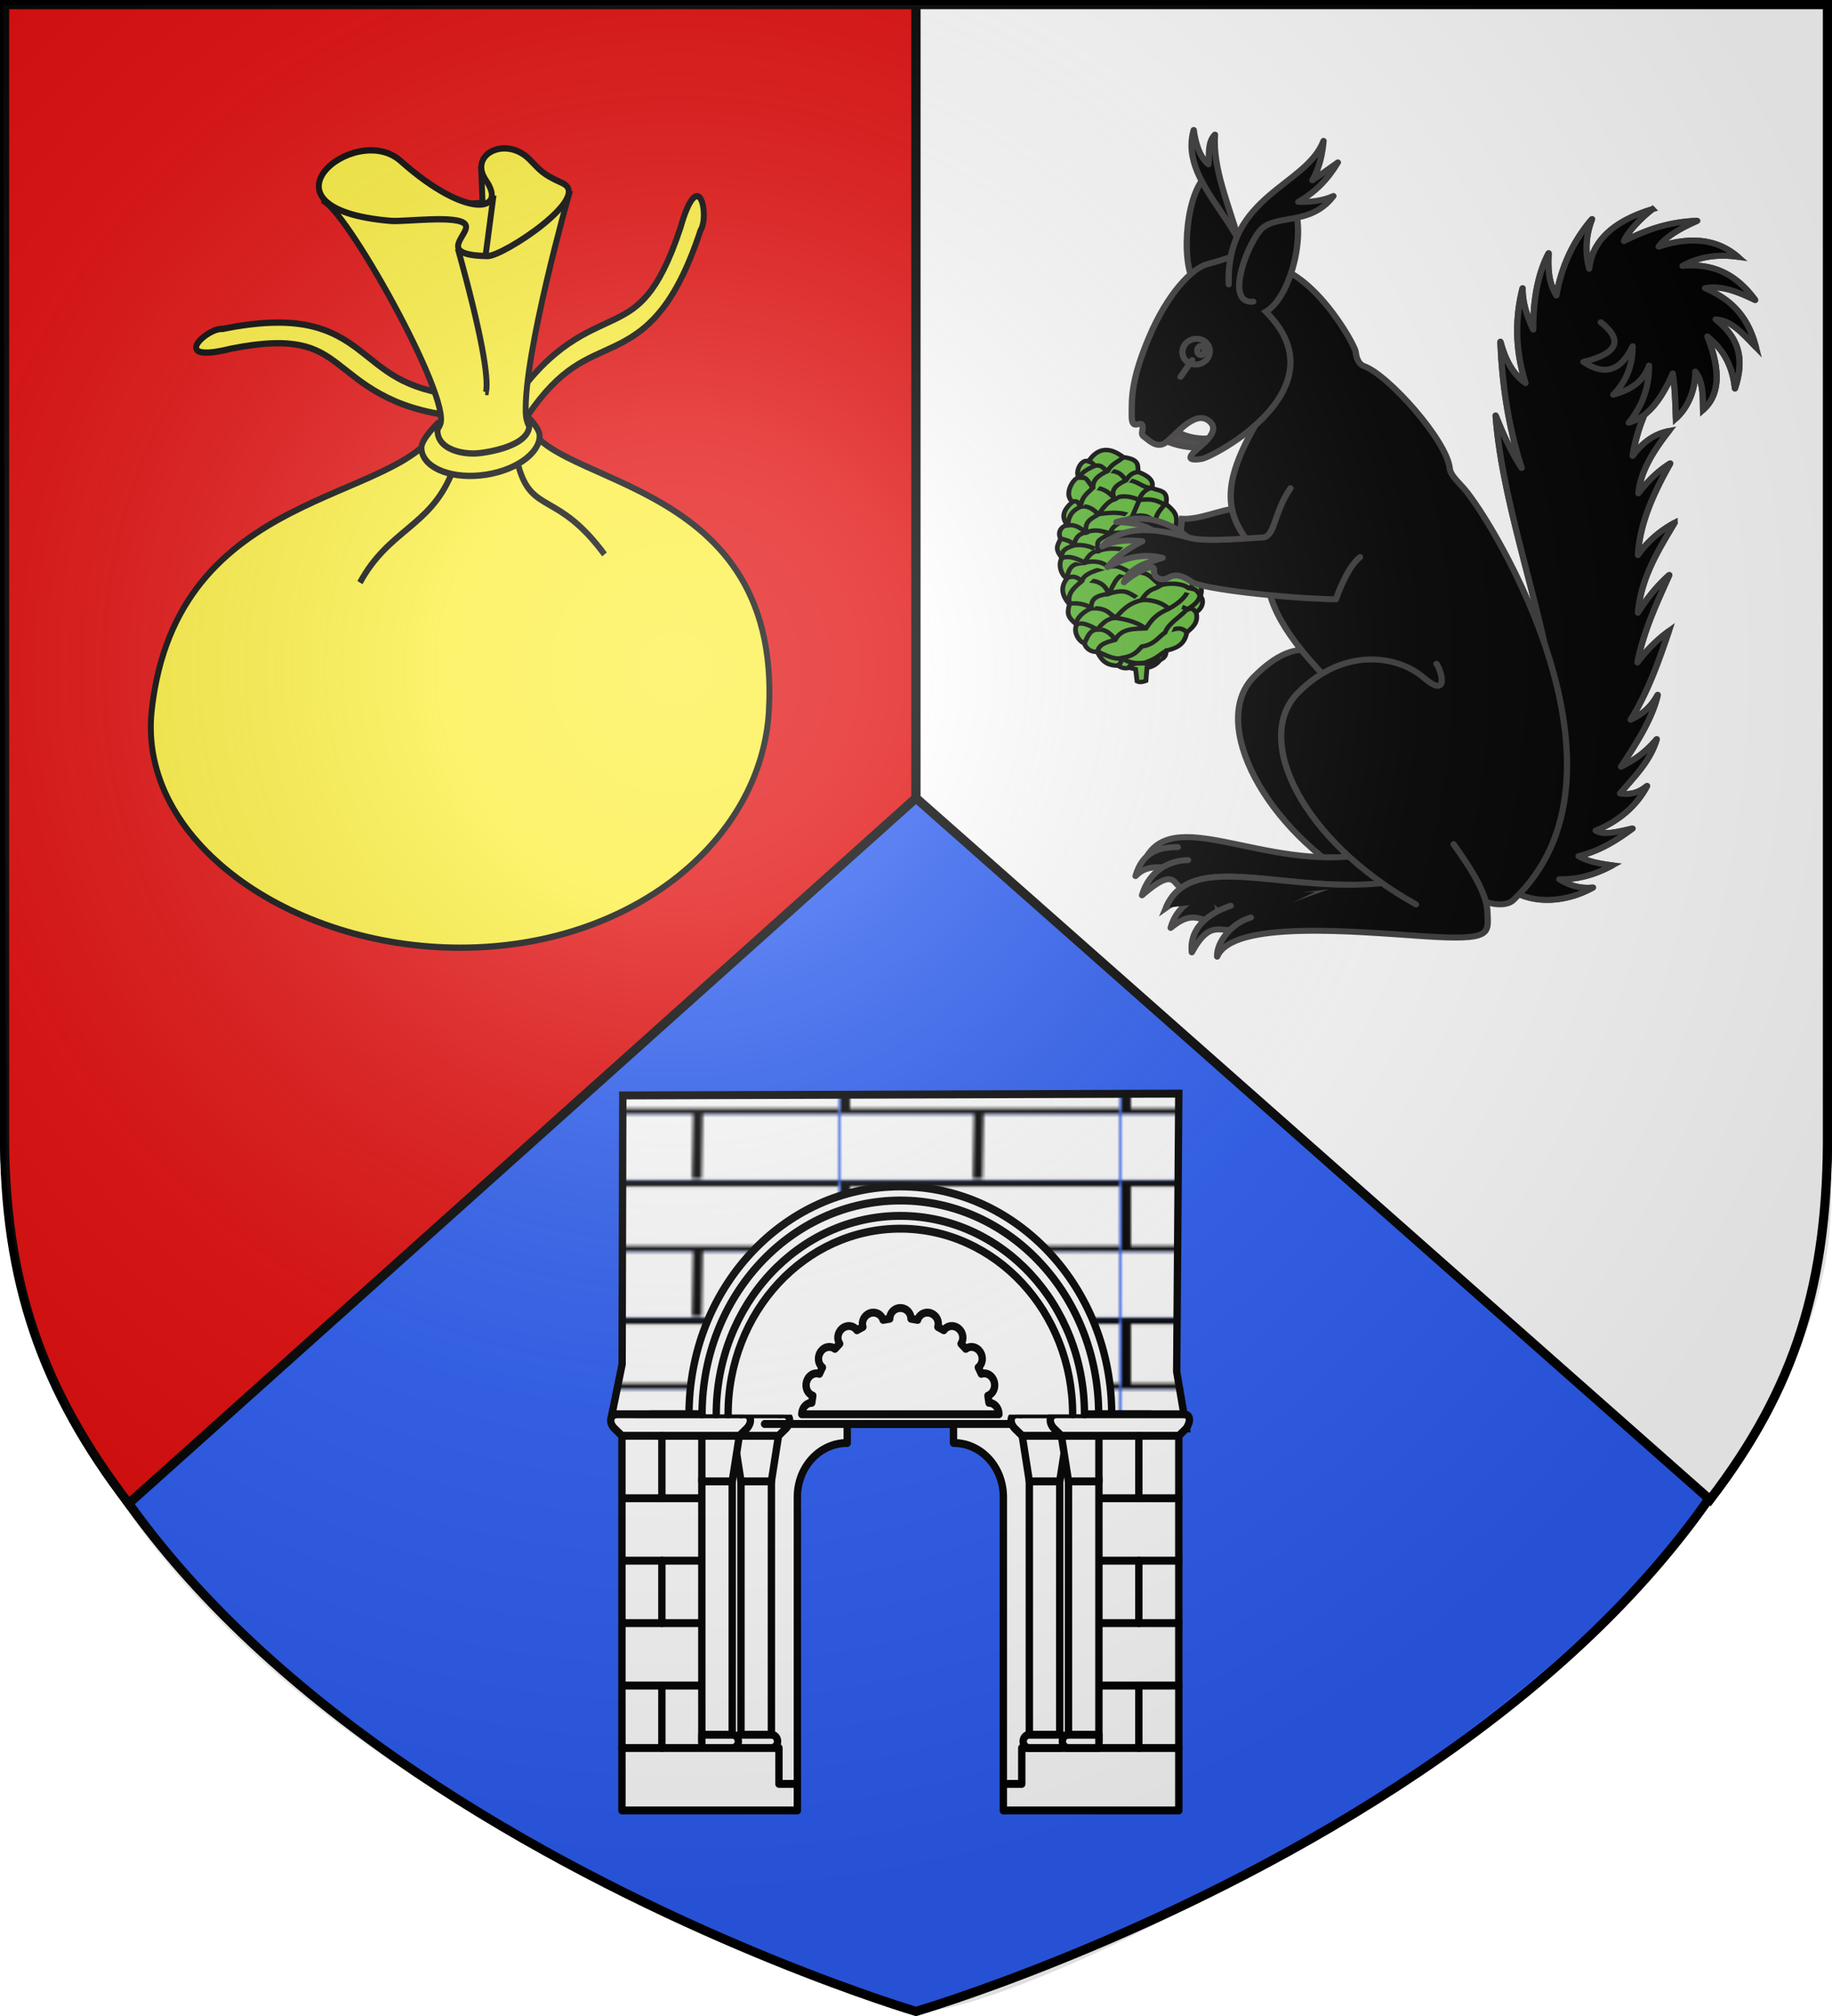
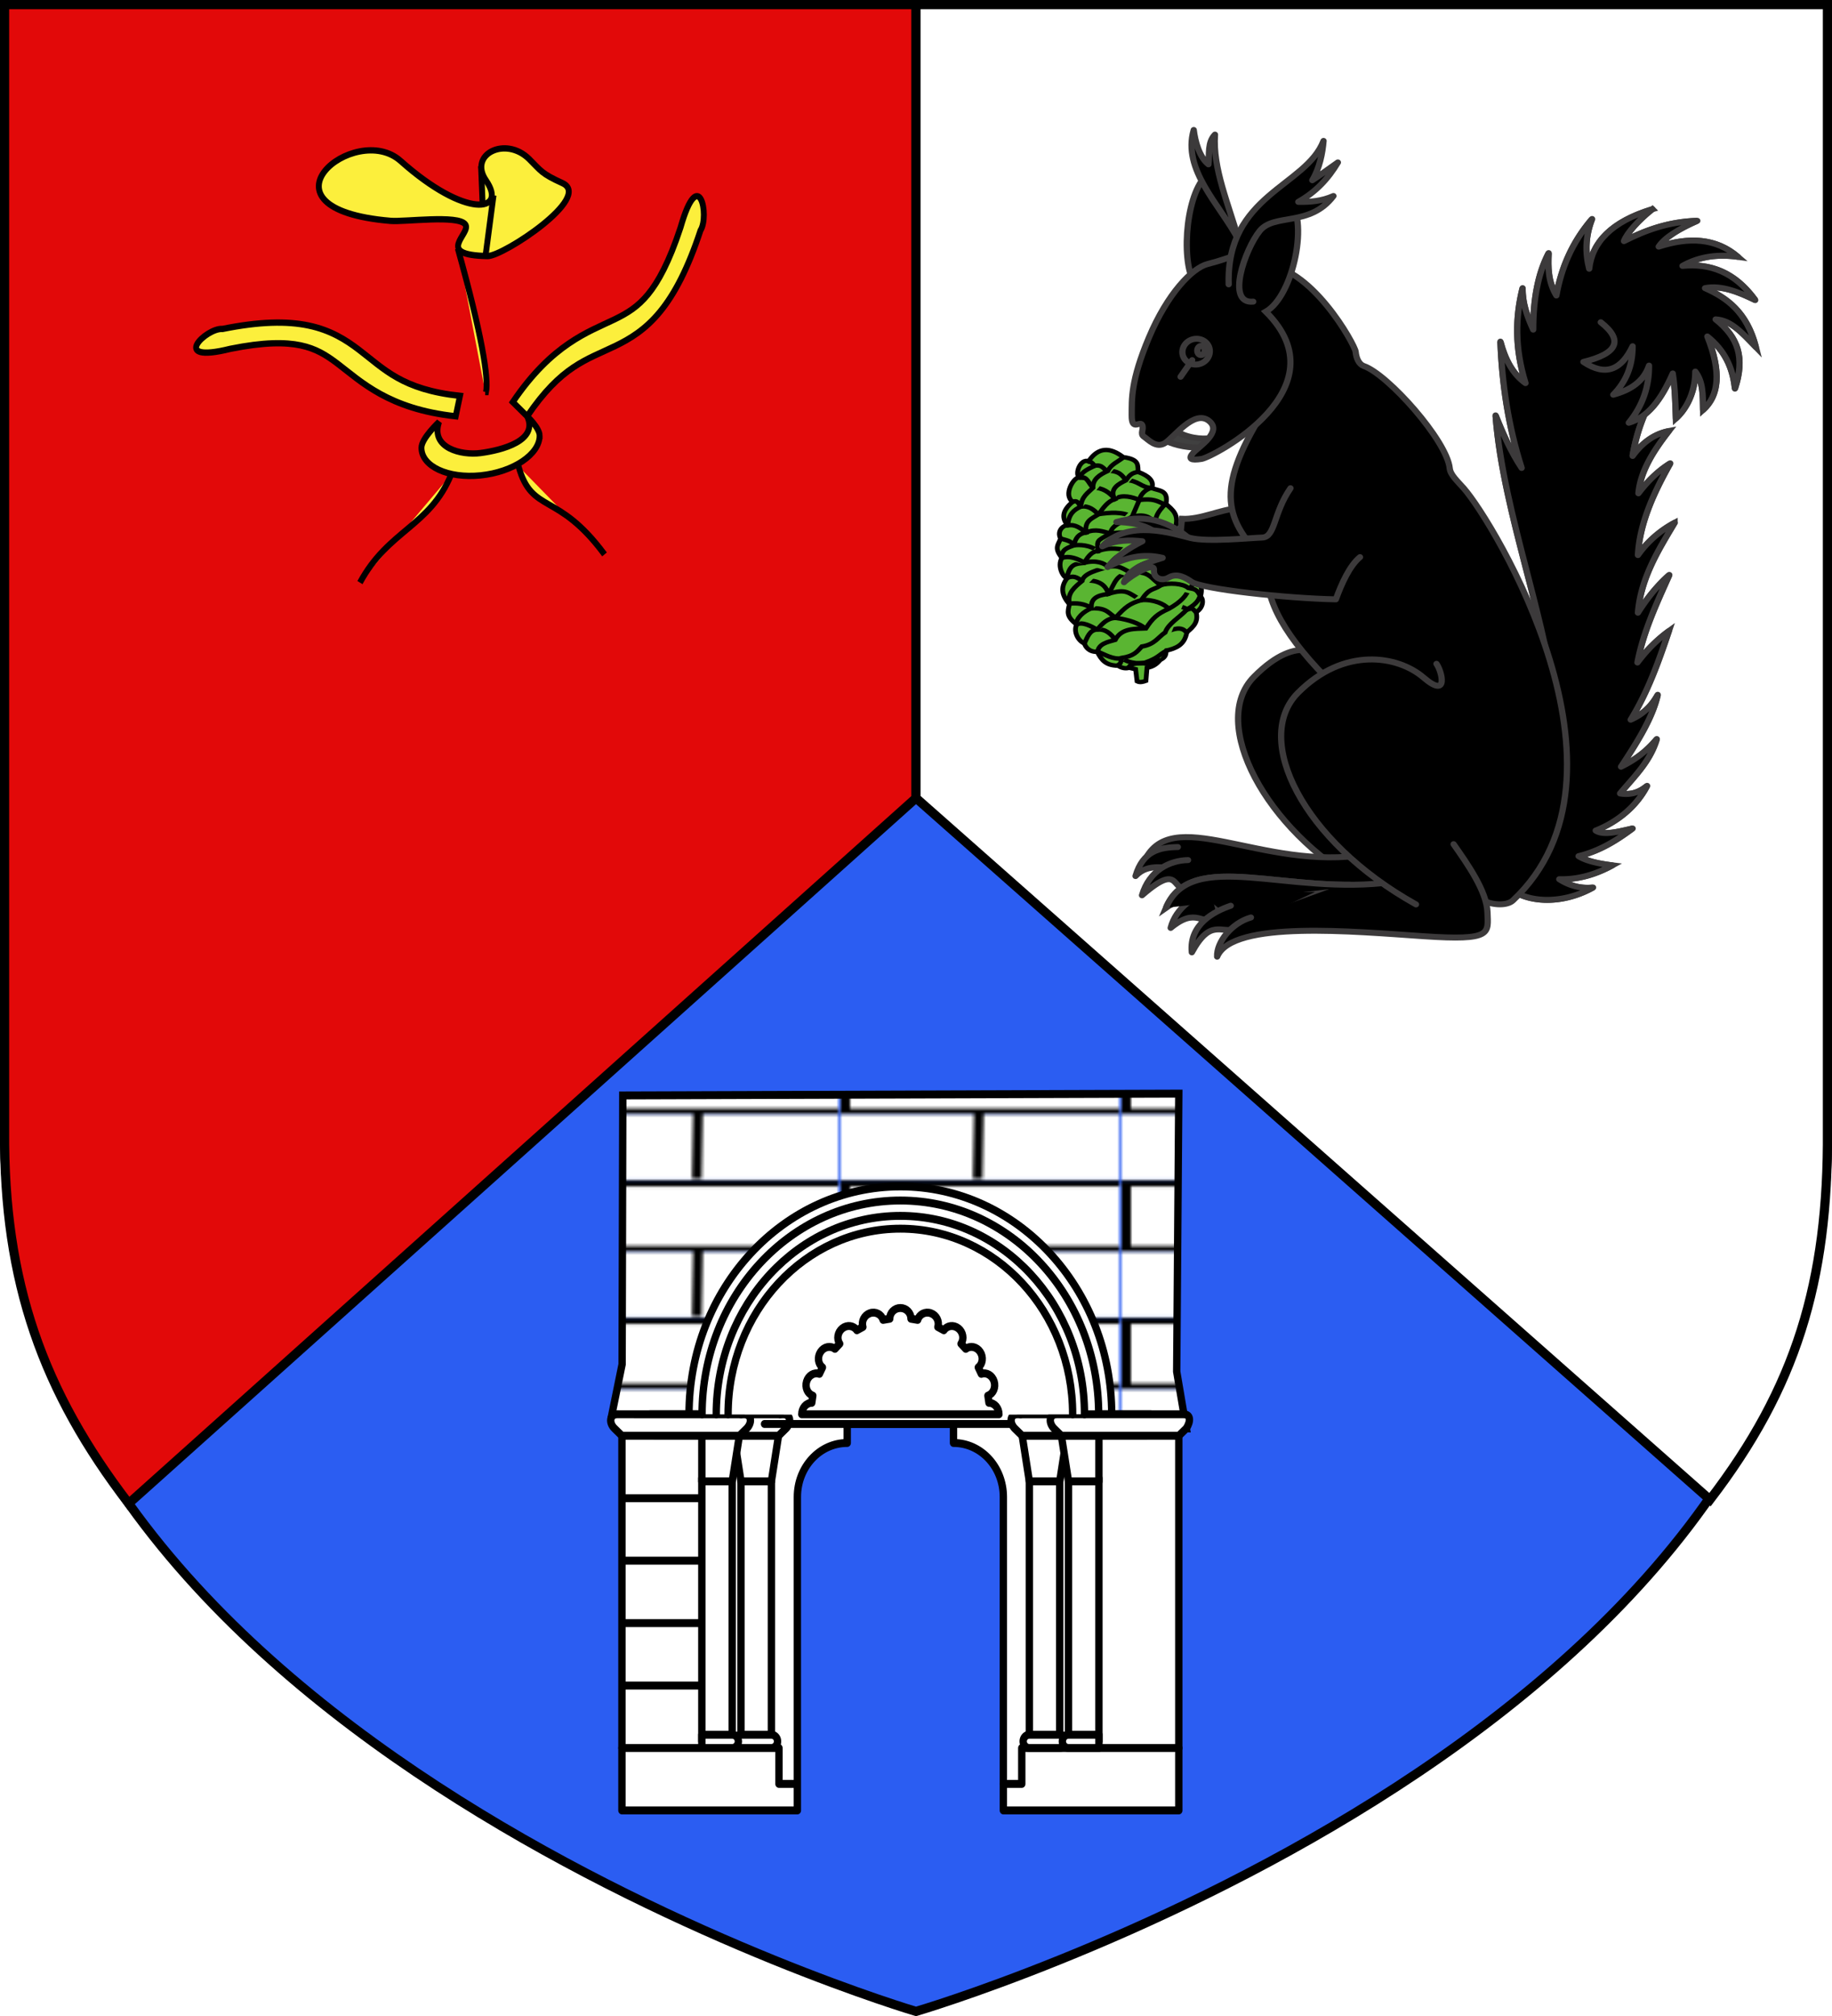
<svg xmlns="http://www.w3.org/2000/svg" xmlns:xlink="http://www.w3.org/1999/xlink" width="600" height="660" viewBox="-300 -300 600 660">
  <defs>
    <g id="d">
      <path id="c" d="M0 0v1h.5z" transform="rotate(18 3.157 -.5)" />
      <use xlink:href="#c" width="810" height="540" transform="scale(-1 1)" />
    </g>
    <g id="e">
      <use xlink:href="#d" width="810" height="540" transform="rotate(72)" />
      <use xlink:href="#d" width="810" height="540" transform="rotate(144)" />
    </g>
    <g id="g">
      <path id="f" d="M0 0v1h.5z" transform="rotate(18 3.157 -.5)" />
      <use xlink:href="#f" width="810" height="540" transform="scale(-1 1)" />
    </g>
    <g id="h">
      <use xlink:href="#g" width="810" height="540" transform="rotate(72)" />
      <use xlink:href="#g" width="810" height="540" transform="rotate(144)" />
    </g>
    <g id="j">
      <path id="i" d="M0 0v1h.5z" transform="rotate(18 3.157 -.5)" />
      <use xlink:href="#i" width="810" height="540" transform="scale(-1 1)" />
    </g>
    <g id="k">
      <use xlink:href="#j" width="810" height="540" transform="rotate(72)" />
      <use xlink:href="#j" width="810" height="540" transform="rotate(144)" />
    </g>
    <g id="m">
      <path id="l" d="M0 0v1h.5z" transform="rotate(18 3.157 -.5)" />
      <use xlink:href="#l" width="810" height="540" transform="scale(-1 1)" />
    </g>
    <g id="n">
      <use xlink:href="#m" width="810" height="540" transform="rotate(72)" />
      <use xlink:href="#m" width="810" height="540" transform="rotate(144)" />
    </g>
    <g id="p">
      <path id="o" d="M0 0v1h.5z" transform="rotate(18 3.157 -.5)" />
      <use xlink:href="#o" width="810" height="540" transform="scale(-1 1)" />
    </g>
    <g id="q">
      <use xlink:href="#p" width="810" height="540" transform="rotate(72)" />
      <use xlink:href="#p" width="810" height="540" transform="rotate(144)" />
    </g>
    <g id="s">
      <path id="r" d="M0 0v1h.5z" transform="rotate(18 3.157 -.5)" />
      <use xlink:href="#r" width="810" height="540" transform="scale(-1 1)" />
    </g>
    <g id="u">
      <use xlink:href="#s" width="810" height="540" transform="rotate(72)" />
      <use xlink:href="#s" width="810" height="540" transform="rotate(144)" />
    </g>
    <g id="w">
      <path id="v" d="M0 0v1h.5z" transform="rotate(18 3.157 -.5)" />
      <use xlink:href="#v" width="810" height="540" transform="scale(-1 1)" />
    </g>
    <g id="x">
      <use xlink:href="#w" width="810" height="540" transform="rotate(72)" />
      <use xlink:href="#w" width="810" height="540" transform="rotate(144)" />
    </g>
    <g id="z">
      <path id="y" d="M0 0v1h.5z" transform="rotate(18 3.157 -.5)" />
      <use xlink:href="#y" width="810" height="540" transform="scale(-1 1)" />
    </g>
    <g id="A">
      <use xlink:href="#z" width="810" height="540" transform="rotate(72)" />
      <use xlink:href="#z" width="810" height="540" transform="rotate(144)" />
    </g>
    <pattern xlink:href="#a" id="C" patternTransform="matrix(2.105 0 0 1.954 -1375.01 -351.933)" />
    <pattern id="a" width="91.377" height="44.939" patternTransform="translate(-426.57 -10.477)" patternUnits="userSpaceOnUse">
      <g style="fill:#fff;stroke-width:4.694;stroke-miterlimit:4;stroke-dasharray:none">
        <path d="M-589.537-258.555h-134.696v-50.655h134.696" style="fill:#fff;stroke:#000;stroke-width:4.694;stroke-miterlimit:4;stroke-dasharray:none;stroke-opacity:1" transform="matrix(.667 0 0 .425 484.47 132.516)" />
        <path d="M-589.537-205.9h-136.998v-50.655h136.998" style="display:inline;fill:#fff;stroke:none;stroke-width:4.694;stroke-miterlimit:4;stroke-dasharray:none;stroke-opacity:1" transform="matrix(.667 0 0 .425 484.47 132.516)" />
        <path d="M-658.612-259.13c-.576 51.23-.576 52.078-.576 52.078" style="fill:#fff;stroke:#000;stroke-width:4.694;stroke-linecap:butt;stroke-linejoin:miter;stroke-miterlimit:4;stroke-dasharray:none;stroke-opacity:1" transform="matrix(.667 0 0 .425 484.47 132.516)" />
      </g>
    </pattern>
    <radialGradient xlink:href="#b" id="D" cx="221.445" cy="226.331" r="300" fx="221.445" fy="226.331" gradientTransform="matrix(1.353 0 0 1.349 -76.24 -84.357)" gradientUnits="userSpaceOnUse" />
    <linearGradient id="b">
      <stop offset="0" style="stop-color:white;stop-opacity:.314" />
      <stop offset=".19" style="stop-color:white;stop-opacity:.251" />
      <stop offset=".6" style="stop-color:#6b6b6b;stop-opacity:.125" />
      <stop offset="1" style="stop-color:black;stop-opacity:.125" />
    </linearGradient>
  </defs>
  <g style="display:inline">
    <path d="M0 358.5S-300 270-298.5 70v-368.5h597V70C301.542 270.43 0 358.5 0 358.5z" style="display:inline;fill:#2b5df2;stroke:#000;stroke-width:3;stroke-linecap:butt;stroke-linejoin:miter;stroke-miterlimit:4;stroke-dasharray:none;stroke-opacity:1" />
    <path d="M-257.844 192.214C-285.758 155.792-298.875 120-298.5 70v-368.5H0v259.763z" style="display:inline;fill:#e20909;stroke:#000;stroke-width:3;stroke-linecap:butt;stroke-linejoin:miter;stroke-miterlimit:4;stroke-dasharray:none;stroke-opacity:1" />
    <path d="M260.04 190.962C287.954 154.54 298.875 120 298.5 70v-368.5H0v259.763z" style="display:inline;fill:#fff;stroke:#000;stroke-width:3;stroke-linecap:butt;stroke-linejoin:miter;stroke-miterlimit:4;stroke-dasharray:none;stroke-opacity:1" />
    <g style="fill:#fcef3c;stroke-width:2.051;stroke-miterlimit:4;stroke-dasharray:none" transform="matrix(.944 0 0 1.008 -13.295 1.08)">
      <path id="B" d="M-209.621-193.877c-4.923.162-10.494.814-16.903 2.025-5.633-.41-18.76 11.47 2.71 6.457 11.715-2.213 19.123-2.164 24.38-1.128 5.257 1.035 8.85 3.103 12.9 5.987 8.101 5.768 17.673 14.697 40.919 17.049l1.49-6.634c-20.154-2.04-26.198-8.655-35.131-15.016-4.466-3.18-9.743-6.323-17.361-7.824-3.81-.75-8.082-1.078-13.004-.916z" style="color:#000;fill:#fcef3c;stroke:#000;stroke-width:2.051;stroke-miterlimit:4;stroke-dasharray:none;stroke-opacity:1" />
      <use xlink:href="#B" width="100%" height="100%" style="fill:#fcef3c;stroke-width:2.051;stroke-miterlimit:4;stroke-dasharray:none" transform="rotate(120.116 -134.385 -160.093)" />
-       <path d="M-36.941-68.025C-39.407-25.497-84.876 9.11-144.007 9.11s-112.051-34.827-107.065-77.134c8.634-73.261 86.452-66.592 100.037-92.69 4.346-8.35-33.67-71.943-41.107-72.935l30.579 2.954 55.211-4.728s-15.675 51.64-14.96 70.934c.909 24.578 88.977 17.021 84.37 96.465z" style="fill:#fcef3c;stroke:#010101;stroke-width:2.051;stroke-miterlimit:4;stroke-dasharray:none" />
      <path d="M-116.49-157.176c0 6.038-9.18 11.805-20.505 12.882s-20.505-2.946-20.505-8.984c0-3.048 6.115-8.369 6.115-8.369-3.09 8.476 7.72 10.922 14.39 10.097 7.375-.911 20.177-3.987 16.172-11.936 0 0 4.334 3.775 4.334 6.31z" style="fill:#fcef3c;stroke:#010101;stroke-width:2.051;stroke-miterlimit:4;stroke-dasharray:none" />
      <path d="m-136.811-244.74.575 13.239 11.513-5.468-10.65-7.771" style="fill:#fcef3c;stroke:#000;stroke-width:2.051;stroke-linecap:butt;stroke-linejoin:miter;stroke-miterlimit:4;stroke-dasharray:none;stroke-opacity:1" />
      <path d="M-164.729-246.423c-15.836-13.208-53.143 15.553-3.454 19.468 4.907.387 23.43-2.034 25.903 1.151 2.282 2.938-11.125 10.012 7.771 10.276 5.296.074 36.626-19.141 25.903-23.7-7.328-3.116-7.381-3.965-11.527-7.81-8.17-7.574-21.19-1.576-14.952 6.963 7.533 10.31-6.993 12.544-29.644-6.348z" style="fill:#fcef3c;stroke:#000;stroke-width:2.051;stroke-linecap:butt;stroke-linejoin:miter;stroke-miterlimit:4;stroke-dasharray:none;stroke-opacity:1" />
      <path d="M-144.87-217.974c8.379 28.202 10.744 42.081 9.785 46.625h-.287M-132.494-235.248l-2.878 20.46M-147.173-144.582c-7.484 16.97-21.78 18.007-31.659 35.113M-123.818-147.232c4.69 15.644 13.51 7.93 29.839 28.608" style="fill:#fcef3c;stroke:#000;stroke-width:2.051;stroke-linecap:butt;stroke-linejoin:miter;stroke-miterlimit:4;stroke-dasharray:none;stroke-opacity:1" />
    </g>
  </g>
  <g style="display:inline">
    <path d="M0 358.5S-300 270-298.5 70v-368.5h597V70C301.542 270.43 0 358.5 0 358.5" style="display:inline;fill:none;stroke:none" />
    <path d="M0 358.5S-300 270-298.5 70v-368.5h597V70C301.542 270.43 0 358.5 0 358.5" style="display:inline;fill:none;stroke:none" />
    <g style="stroke-width:2.028">
      <path d="m-750.792-230.223 383.363-1.15-1.448 177.734 6.644 36.323-396.042-9.049 7.013-31.922z" style="display:inline;fill:url(#C);stroke:#000;stroke-width:5.071" transform="matrix(.475 0 0 .512 260.598 176.496)" />
      <path d="M-559.407-172.04c80.476 0 145.715 65.235 145.715 145.707v6.876h46.263V226.96h-120.965V26.54c0-19.134-15.332-34.539-34.376-34.538v-12.154h-73.273v12.154c-19.044 0-34.376 15.404-34.376 34.538v200.42h-120.965V-19.456h46.263v-6.876c-.002-80.472 65.239-145.706 145.714-145.706M-751.384 27.339h57.847M-751.384 67.263h57.847M-751.384 107.188h57.847M-751.384 147.112h57.847" style="fill:#fff;stroke:#000;stroke-width:5.071;stroke-linecap:round;stroke-linejoin:round;stroke-miterlimit:4;stroke-dasharray:none;stroke-dashoffset:0;stroke-opacity:1" transform="matrix(.475 0 0 .512 260.598 176.496)" />
      <path d="M-696.298 14.595h20.956v168.157h-20.956zM-669.289 14.595h20.957v168.157h-20.957z" style="color:#000;display:inline;overflow:visible;visibility:visible;fill:#fff;stroke:#000;stroke-width:5.071;stroke-linecap:round;stroke-linejoin:round;stroke-miterlimit:4;stroke-dasharray:none;stroke-dashoffset:0;stroke-opacity:1;marker:none" transform="matrix(.475 0 0 .512 260.598 176.496)" />
      <path d="M-669.289 16.556h20.957l4.903-29.141h-30.762z" style="color:#000;display:inline;overflow:visible;visibility:visible;fill:#fff;stroke:#000;stroke-width:5.071;stroke-linecap:round;stroke-linejoin:round;stroke-miterlimit:4;stroke-dasharray:none;stroke-dashoffset:0;stroke-opacity:1;marker:none" transform="matrix(.475 0 0 .512 260.598 176.496)" />
      <path d="M-696.298 16.556h20.956l4.903-29.141h-25.86zM-648.332 187.037a4.224 4.224 0 0 0 4.233-4.233 4.224 4.224 0 0 0-4.233-4.233h-20.956a4.224 4.224 0 0 0-4.233 4.233 4.224 4.224 0 0 0 4.233 4.232z" style="color:#000;display:inline;overflow:visible;visibility:visible;fill:#fff;stroke:#000;stroke-width:5.071;stroke-linecap:round;stroke-linejoin:round;stroke-miterlimit:4;stroke-dasharray:none;stroke-dashoffset:0;stroke-opacity:1;marker:none" transform="matrix(.475 0 0 .512 260.598 176.496)" />
      <path d="M-675.342 187.037a4.224 4.224 0 0 0 4.233-4.233 4.224 4.224 0 0 0-4.233-4.233h-20.956v8.465zM-465.764-20.152H-653.05M-643.43-12.586l5.197-4.73c3.865-3.82 3.13-9.017-1.88-9.017h-91.498c-5.01 0-5.746 5.197-1.881 9.017l5.196 4.73z" style="color:#000;display:inline;overflow:visible;visibility:visible;fill:#fff;stroke:#000;stroke-width:5.071;stroke-linecap:round;stroke-linejoin:round;stroke-miterlimit:4;stroke-dasharray:none;stroke-dashoffset:0;stroke-opacity:1;marker:none" transform="matrix(.475 0 0 .512 260.598 176.496)" />
-       <path d="M-367.429 27.339h-57.847M-367.429 67.263h-57.847M-367.429 107.188h-57.847M-367.429 147.112h-57.847" style="fill:#fff;stroke:#000;stroke-width:5.071;stroke-linecap:round;stroke-linejoin:round;stroke-miterlimit:4;stroke-dasharray:none;stroke-dashoffset:0;stroke-opacity:1" transform="matrix(.475 0 0 .512 260.598 176.496)" />
      <path d="M-422.515 14.595h-20.957v168.157h20.957zM-670.44-12.586l5.197-4.73c3.865-3.82 3.13-9.017-1.88-9.017H-754.7c-5.01 0-5.9 5.36-1.881 9.017l5.196 4.73zM-449.525 14.595h-20.956v168.157h20.956z" style="color:#000;display:inline;overflow:visible;visibility:visible;fill:#fff;stroke:#000;stroke-width:5.071;stroke-linecap:round;stroke-linejoin:round;stroke-miterlimit:4;stroke-dasharray:none;stroke-dashoffset:0;stroke-opacity:1;marker:none" transform="matrix(.475 0 0 .512 260.598 176.496)" />
      <path d="M-449.525 16.556h-20.956l-4.903-29.141h30.762z" style="color:#000;display:inline;overflow:visible;visibility:visible;fill:#fff;stroke:#000;stroke-width:5.071;stroke-linecap:round;stroke-linejoin:round;stroke-miterlimit:4;stroke-dasharray:none;stroke-dashoffset:0;stroke-opacity:1;marker:none" transform="matrix(.475 0 0 .512 260.598 176.496)" />
      <path d="M-422.515 16.556h-20.957l-4.902-29.141h25.86z" style="color:#000;display:inline;overflow:visible;visibility:visible;fill:#fff;stroke:#000;stroke-width:5.071;stroke-linecap:round;stroke-linejoin:round;stroke-miterlimit:4;stroke-dasharray:none;stroke-dashoffset:0;stroke-opacity:1;marker:none" transform="matrix(.475 0 0 .512 260.598 176.496)" />
      <path d="M-367.429 187.037h-108.266v22.959h-12.434" style="fill:#fff;stroke:#000;stroke-width:5.071;stroke-linecap:round;stroke-linejoin:round;stroke-miterlimit:4;stroke-dasharray:none;stroke-dashoffset:0;stroke-opacity:1" transform="matrix(.475 0 0 .512 260.598 176.496)" />
      <path d="M-470.481 187.037a4.224 4.224 0 0 1-4.233-4.233 4.224 4.224 0 0 1 4.233-4.233h20.955a4.224 4.224 0 0 1 4.233 4.233 4.224 4.224 0 0 1-4.233 4.232zM-475.384-12.586l-5.196-4.73c-3.866-3.82-3.13-9.017 1.88-9.017h91.498c5.01 0 5.746 5.197 1.881 9.017l-5.196 4.73z" style="color:#000;display:inline;overflow:visible;visibility:visible;fill:#fff;stroke:#000;stroke-width:5.071;stroke-linecap:round;stroke-linejoin:round;stroke-miterlimit:4;stroke-dasharray:none;stroke-dashoffset:0;stroke-opacity:1;marker:none" transform="matrix(.475 0 0 .512 260.598 176.496)" />
      <path d="M-642.305-26.333c0-45.665 37.115-82.683 82.898-82.683 45.784 0 82.898 37.019 82.898 82.683" style="fill:#fff;stroke:#000;stroke-width:5.071;stroke-linecap:round;stroke-linejoin:round;stroke-miterlimit:4;stroke-dasharray:none;stroke-dashoffset:0;stroke-opacity:1" transform="matrix(.475 0 0 .512 260.598 176.496)" />
      <path d="M-669.226-26.333c0-60.582 49.168-109.693 109.82-109.693 60.65 0 109.819 49.111 109.819 109.693" style="fill:#fff;stroke:#000;stroke-width:5.071;stroke-linecap:round;stroke-linejoin:round;stroke-miterlimit:4;stroke-dasharray:none;stroke-dashoffset:0;stroke-opacity:1" transform="matrix(.475 0 0 .512 260.598 176.496)" />
      <path d="M-696.134-26.333c0-75.492 61.215-136.69 136.727-136.69 75.513 0 136.727 61.198 136.727 136.69" style="fill:#fff;stroke:#000;stroke-width:5.071;stroke-linecap:round;stroke-linejoin:round;stroke-miterlimit:4;stroke-dasharray:none;stroke-dashoffset:0;stroke-opacity:1" transform="matrix(.475 0 0 .512 260.598 176.496)" />
      <path d="m-448.374-12.586-5.196-4.73c-3.866-3.82-3.13-9.017 1.88-9.017h87.576c5.01 0 4.95 4.532 1.881 9.017l-5.196 4.73z" style="color:#000;display:inline;overflow:visible;visibility:visible;fill:#fff;stroke:#000;stroke-width:5.071;stroke-linecap:round;stroke-linejoin:round;stroke-miterlimit:4;stroke-dasharray:none;stroke-dashoffset:0;stroke-opacity:1;marker:none" transform="matrix(.475 0 0 .512 260.598 176.496)" />
      <path d="M-686.352-26.333c0-70.072 56.835-126.876 126.945-126.876S-432.46-96.405-432.46-26.333" style="fill:#fff;stroke:#000;stroke-width:5.071;stroke-linecap:round;stroke-linejoin:round;stroke-miterlimit:4;stroke-dasharray:none;stroke-dashoffset:0;stroke-opacity:1" transform="matrix(.475 0 0 .512 260.598 176.496)" />
      <path d="M-678.194-26.333c0-65.551 53.183-118.691 118.787-118.691s118.788 53.14 118.788 118.691" style="fill:#fff;stroke:#000;stroke-width:5.071;stroke-linecap:round;stroke-linejoin:round;stroke-miterlimit:4;stroke-dasharray:none;stroke-dashoffset:0;stroke-opacity:1" transform="matrix(.475 0 0 .512 260.598 176.496)" />
      <path d="M-498.308-33.663c3.792 0 6.866 3.281 6.866 7.33h-135.929c0-4.049 3.074-7.33 6.866-7.33l.725-4.58c-3.606-1.171-5.515-5.242-4.264-9.092s5.188-6.022 8.794-4.85l2.105-4.13c-3.067-2.23-3.625-6.691-1.246-9.967 2.38-3.275 6.796-4.123 9.863-1.894l3.278-3.278c-2.228-3.068-1.38-7.484 1.895-9.863 3.275-2.38 7.737-1.822 9.966 1.246l4.13-2.105c-1.171-3.606 1-7.544 4.85-8.795s7.922.658 9.093 4.265l4.58-.726c0-3.791 3.281-6.865 7.33-6.865s7.33 3.074 7.33 6.865l4.579.726c1.171-3.607 5.242-5.516 9.092-4.265s6.022 5.189 4.85 8.795l4.131 2.105c2.229-3.068 6.69-3.626 9.966-1.246s4.123 6.795 1.894 9.863l3.279 3.278c3.067-2.229 7.483-1.38 9.863 1.895s1.821 7.736-1.246 9.965l2.104 4.131c3.607-1.172 7.544 1 8.795 4.85s-.658 7.921-4.264 9.093z" style="fill:#fff;stroke:#000;stroke-width:5.071;stroke-linecap:round;stroke-linejoin:round;stroke-miterlimit:4;stroke-dasharray:none;stroke-dashoffset:0;stroke-opacity:1" transform="matrix(.475 0 0 .512 260.598 176.496)" />
      <path d="M-443.472 187.037a4.224 4.224 0 0 1-4.233-4.233 4.224 4.224 0 0 1 4.233-4.233h20.957v8.465z" style="color:#000;display:inline;overflow:visible;visibility:visible;fill:#fff;stroke:#000;stroke-width:5.071;stroke-linecap:round;stroke-linejoin:round;stroke-miterlimit:4;stroke-dasharray:none;stroke-dashoffset:0;stroke-opacity:1;marker:none" transform="matrix(.475 0 0 .512 260.598 176.496)" />
      <path d="M-751.384 187.037h108.266v22.959h12.434" style="fill:#fff;stroke:#000;stroke-width:5.071;stroke-linecap:round;stroke-linejoin:round;stroke-miterlimit:4;stroke-dasharray:none;stroke-dashoffset:0;stroke-opacity:1" transform="matrix(.475 0 0 .512 260.598 176.496)" />
-       <path d="M-723.841 187.037v-39.925M-723.841 107.188V67.263M-723.841 27.339v-39.925M-394.972 187.037v-39.925M-394.972 107.188V67.263M-394.972 27.339v-39.925" style="fill:#fff;fill-opacity:1;fill-rule:evenodd;stroke:#000;stroke-width:5.071;stroke-linecap:round;stroke-linejoin:round;stroke-miterlimit:4;stroke-dasharray:none;stroke-dashoffset:0;stroke-opacity:1" transform="matrix(.475 0 0 .512 260.598 176.496)" />
    </g>
    <g style="fill:#5ab532;fill-opacity:1;stroke:#010101;stroke-width:1.253;stroke-miterlimit:4;stroke-dasharray:none;stroke-opacity:1">
      <path d="M13.345 130.16c2.097-3.821.305-5.526-1.031-7.495 1.437-3.925-1.353-3.954-2.875-5.145.964-1.837-.186-3.542-2.723-5.144 0-1.675 1.235-3.41-3.162-4.894-2.926-3.498-5.97-4.086-9.166-.515-1.877-1.278-4.211 2.734-3.213 4.086-1.387-.382-5.057 4.101-2.858 6.497-3.383 2.102-3.602 4.247-2.402 6.481-.778-.573-3.23.72-2.52 3.22-.862 1.704-2.232 2.204-.608 5.526-1.725 2.101-.575 5.732.389 5.908-2.486 2.425-2.08 4.924-.71 7.452-.83 2.058-1.472 3.219.879 6.04-1.218 1.706-.49 4.616 1.082 5.703.068.985.761 2.646 2.892 2.955.693 2.44 1.454 4.233 4.667 4.894.694.647 1.54 1.264 2.825 1.132l1.572.72-.22 3.44c.677.543 1.489.47 2.317.308l.897-3.572c1.336-.073 2.435-.294 3.839-1.616 1.268-.338 1.826-1.132 1.91-2.293 2.605-.162 5.074-.603 6.275-4.13 2.266-1.382 3.534-2.499 3.399-5.233 2.097-.779 2.672-3.307 1.877-4.115 1.387-3.101.186-4.027-.812-5.468 3.061-3.086 1.015-5.526.017-8.098.626-2.587.338-4.953-2.537-6.644z" class="st1" style="fill:#5ab532;fill-opacity:1;stroke:#010101;stroke-width:1.253;stroke-linecap:round;stroke-linejoin:miter;stroke-miterlimit:4;stroke-dasharray:none;stroke-opacity:1" transform="matrix(1.228 -.212 .214 1.13 40.51 -271.04)" />
      <path d="M14.75 154.441c-.61-.75-.424-1.41-2.081-1.087-.947-1.103-2.57-1.808-4.803-1.118-.812-1.528-3.5-3.498-6.663-3.762-3.027-2.631-3.129-4.071-8.185-3.351-.254-3.601-3.23-4.806-6.105-4.865-1.37-1.514-2.03-1.94-3.636-1.632M15.848 145.3c.203-1.47-.98-2.47-3.534-3.014.456-3.322-3.129-3.88-5.446-4.615-.93-.808-2.401-2.47-5.293-2.91-2.824-1.926-6.545-2.778-9.149-2.117-1.725-2.219-4.566-2.778-6.02-2.807-.254-1.337-1.64-1.822-3.044-2.572M15.882 136.804c-.693-1.558-1.623-2.558-4.363-2.749-2.435-1.646-4.803-4.35-7.762-2.763-1.032-1.631-2.74-2.94-7.205-2.998-1.927-.94-3.517-2.131-6.257-1.5-1.234-1.366-2.384-2.939-4.447-2.821M13.345 130.131c-1.437-1.91-2.858-2.249-4.87-2.263-.626-2.587-2.638-3.47-5.564-3.263-2.334-1.926-5.428-2.25-8.642-2.323-.862-1.513-2.08-2.895-3.957-2.969-.626-.5-.456-2.028-1.826-1.763M12.162 122.914c-2.148-1.602-2.858-2.41-6.545-2.645-1.624-1.132-4.16-2.47-6.274-1.47-1.082-2.087-2.537-3.748-5.057-4.204-.98-1.249-.913-3.703-2.976-3.483M9.405 117.55c-2.807-.735-3.027-2.793-6.29-3.498-.796-1.47-1.083-2.852-4.296-3.543-.964-.367-.83-2.028-3.112-1.998-.22-.5-.457-1.147-1.32-1.514M11.367 159.85c-.981-2.352-3.349-1.676-5.632-1.176-.964-1.117-2.807-1.44-4.802-2.028-1.37-1.735-3.873-3.307-7.053-4.38-1.843-1.646-1.741-3.292-5.902-3.91-.845-.97-2.502-2.204-5.58-2.395M5.245 163.862c-2.638-.25-4.87-1.484-6.02-2.366-3.772.544-4.465-1.484-6.596-3.145-.998-1.97-1.945-3.528-4.228-3.748-1.387-1.235-3.416-2.999-5.022-2.44" class="st2" style="fill:#5ab532;fill-opacity:1;stroke:#010101;stroke-width:1.253;stroke-linecap:round;stroke-linejoin:miter;stroke-miterlimit:4;stroke-dasharray:none;stroke-opacity:1" transform="matrix(1.228 -.212 .214 1.13 40.51 -271.04)" />
      <path d="M15.831 145.05c-.405 1.072-.642 2.248-1.843 2.424-.423 1.617-2.689 3.543-6.156 4.777-3.128.853-4.532 1.793-6.798 4.38-2.74-.353-6.223-1.381-8.473 1.72-2.232.22-4.447.367-5.14 2.44 1.877 1.278 3.568 3.013 5.935 3.042.727.794 2.199 2.043 5.446 2.455 1.894 1.249 2.181.044 4.278-.089M15.865 136.995c-2.35.896-2.672 3.351-3.703 5.262-1.032.735-2.79.338-5.277 3.057-2.198 1.029-2.875.03-5.665 3.16-3.027.353-4.43 1.088-7.56 3.733-2.096-.309-3.652.926-5.242 2.396-2.046-.28-2.909 1.66-4.008 3.263M13.329 130.16c-1.523.735-2.25 1.955-1.895 3.925-2.181.19-3.534 1.616-4.549 3.645-2.587.602-5.208.573-6.9 2.63-4.041-.587-4.769 2.161-6.916 4.777-1.505-.014-4.905-.382-5.107 3.205-2.08.426-4.702 2.145-4.55 3.821M12.179 122.562c-1.404 1.41-3.146 2.278-3.603 5.276-1.302.412-4.633.926-4.684 3.366-.474.882-2.976 1.073-2.368 3.469-2.705.029-4.041-.78-7.424 2.88-2.367.324-6.494.559-7.204 2.66-2.232 1.368-4.498 2.705-4.38 5.645M9.32 117.476c-1.894.162-3.263 1.617-3.602 2.631l-2.79 4.527c-2.334 1.014-5.615 1.073-6.443 3.645-4.262 1.543-3.636 1.323-4.093 4.336-1.234-.162-2.384.47-4.092 2.646-1.996-.089-3.822-.677-5.209 3.483M6.682 112.347c-1.742-.044-2.435.544-3.568 1.778-1.945.603-4.752 1.47-3.822 4.718-1.877.309-3.331 1.808-4.82 3.41-1.775.926-4.126 1.044-4.177 4.571-1.928-.073-3.111 1.029-3.754 3.013-1.624.368-3.45.412-3.839 2.91M3.57 107.555c-1.572.97-3.517 1.323-4.65 3.043-2.3.661-4.346 1.543-4.684 4.027-1.54 1.161-3.383 1.896-4.06 4.688-2.045.574-3.5 1.588-4.278 4.542M-4.344 108.555c-1.826.558-3.433 1.029-4.346 2.425" class="st2" style="fill:#5ab532;fill-opacity:1;stroke:#010101;stroke-width:1.253;stroke-linecap:round;stroke-linejoin:miter;stroke-miterlimit:4;stroke-dasharray:none;stroke-opacity:1" transform="matrix(1.228 -.212 .214 1.13 40.51 -271.04)" />
      <path d="M16.61 150.238c-.542.5-.559 1.69-4.076 3.086-2.334 1.91-5.463 2.998-6.714 5.365-2.13 1.029-3.264 2.866-6.73 2.822-1.472 1.19-2.352 2.278-5.835 2.234-.406.632.084 1.426-1.42 1.881" class="st2" style="fill:#5ab532;fill-opacity:1;stroke:#010101;stroke-width:1.253;stroke-linecap:round;stroke-linejoin:miter;stroke-miterlimit:4;stroke-dasharray:none;stroke-opacity:1" transform="matrix(1.228 -.212 .214 1.13 40.51 -271.04)" />
      <path d="M16.66 150.267c-.592-2.366-1.167-2.249-2.723-2.94-1.183-1.572-4.718-2.425-6.933-2.116-2.368-2.337-2.148-4.66-6.985-4.85-2.181-1.632-2.74-2.896-5.766-2.808-.61-1.16-2.706-2.616-5.801-2.322-1.471-1.279-3.416-2.837-5.733-2.425M-5.375 166.787c.98-1.293 2.84-.617 4.397-.588 3.754-.661 4.194-1.602 5.952-2.204" class="st2" style="fill:#5ab532;fill-opacity:1;stroke:#010101;stroke-width:1.253;stroke-linecap:round;stroke-linejoin:miter;stroke-miterlimit:4;stroke-dasharray:none;stroke-opacity:1" transform="matrix(1.228 -.212 .214 1.13 40.51 -271.04)" />
    </g>
    <g style="fill:#000;stroke:#3c3a3b;stroke-width:1.614;stroke-miterlimit:4;stroke-dasharray:none;stroke-opacity:1">
      <path d="M183.94 35.155c-10.584 3.363-15.583 8.977-16.312 16.094-1.04-4.272-1.057-8.696.719-13.437-5.233 6.388-7.975 13.36-9.219 20.687-2.132-3.675-2.181-7.562-2-11.469-2.806 5.667-3.982 12.672-3.969 20.688-1.577-3.55-2.805-7.203-2.75-11.219-1.846 7.72-2.093 16.06.75 25.656-3.308-2.463-5.272-6.408-6.468-11.218.422 11.383 1.994 22.772 5.468 34.156-2.806-4.455-4.843-9.267-6.718-14.188 1.742 23.94 11.354 50.073 14.906 74.032l-.688 6.718-11.718 46.125c4.57 4.861 14.097 5.736 22.656.75-3.407.374-6.31-.63-8.719-2.25 4.743.132 9.309-1.223 13.719-3.75-3.63-.47-6.746-1.17-8.719-2.468 5.67-1.476 9.91-4.383 13.938-7.5-3.675.878-7.546 1.953-9.532.562 5.813-2.417 10.624-6.686 13.282-12.094-1.823 1.614-4.001 2.578-6.97 2.063 3.614-4.523 7.74-8.595 9.47-14.688-2.885 3.632-6.004 5.822-9.22 7.47 4.304-6.835 8.135-13.269 9.47-19.438-1.711 3.299-4.096 5.412-6.97 6.718 4.443-7.555 7.197-15.73 9.845-23.937-3.04 2.315-5.75 5.156-8.125 8.469 1.515-8.34 4.965-15.96 8.25-23.657-2.957 2.725-5.668 6.165-8.125 10.22.74-9.31 5.173-16.78 9.468-24.313a28.1 28.1 0 0 0-9.468 8.718c.429-8.464 3.988-16.678 8.375-24.812-3.407 2.226-6.002 5.072-8.25 8.125.533-6.006 3.883-11.497 7.875-16.844-3.917.82-6.953 3.274-9.375 6.75.628-3.974 1.662-7.696 3.062-11.156 2.819-2.276 5.118-5.982 7.313-11.156.589 3.822.692 8.334.812 12.156 3.25-3.127 5.002-7.857 5-12.656 2.068 2.856 1.961 6.283 2.031 10.343 4.065-3.84 4.785-10.128 1.094-19.843 4.39 3.665 6.553 8.272 7.125 14.093 2.632-8.353.83-13.89-5-18.718 3.962.22 6.83 3.595 10.406 7.468-2.333-9.506-7.557-13.33-13.125-15.906 4.212-.895 8.876 1.12 12.97 3.219-5.387-7.755-11.782-9.955-18.813-9.25 3.573-2.103 8.183-3.331 14.312-2.438-5.672-5.101-12.653-5.393-20.437-2.75 1.554-2.453 5.127-4.781 9.968-7-7.73.272-13.534 2.67-18.937 5.5.764-2.168 3.829-5.742 7.344-8.625z" style="color:#000;display:inline;overflow:visible;visibility:visible;fill:#000;fill-opacity:1;fill-rule:evenodd;stroke:#3c3a3b;stroke-width:1.614;stroke-linecap:butt;stroke-linejoin:miter;stroke-miterlimit:4;stroke-dasharray:none;stroke-dashoffset:0;stroke-opacity:1;marker:none;marker-start:none;marker-mid:none;marker-end:none" transform="matrix(1.268 0 0 1.211 7.946 -274.082)" />
      <path d="M145.925 217.778c4.57 4.86 14.126 5.733 22.685.747-3.407.374-6.315-.623-8.725-2.243 4.743.132 9.3-1.213 13.71-3.74-3.629-.47-6.75-1.194-8.724-2.492 5.67-1.476 9.931-4.361 13.96-7.479-3.675.88-7.55 1.952-9.535.561 5.813-2.417 10.616-6.683 13.274-12.09-1.823 1.613-4.012 2.571-6.98 2.057 3.613-4.523 7.743-8.615 9.473-14.708-2.885 3.632-6.008 5.831-9.224 7.479 4.304-6.834 8.138-13.275 9.473-19.444-1.711 3.299-4.107 5.424-6.98 6.73 4.442-7.555 7.199-15.723 9.847-23.93-3.041 2.314-5.726 5.163-8.102 8.475 1.515-8.34 4.942-15.985 8.226-23.682-2.956 2.725-5.644 6.166-8.101 10.22.74-9.31 5.177-16.771 9.472-24.304a28.14 28.14 0 0 0-9.472 8.725c.429-8.464 3.964-16.67 8.35-24.804-3.406 2.226-5.977 5.049-8.226 8.102.533-6.006 3.861-11.48 7.853-16.827-3.917.82-6.926 3.255-9.348 6.73.661-4.183 1.764-8.074 3.28-11.688" style="color:#000;display:inline;overflow:visible;visibility:visible;fill:#000;fill-opacity:1;fill-rule:evenodd;stroke:#3c3a3b;stroke-width:1.614;stroke-linecap:butt;stroke-linejoin:round;stroke-miterlimit:4;stroke-dasharray:none;stroke-dashoffset:0;stroke-opacity:1;marker:none;marker-start:none;marker-mid:none;marker-end:none" transform="matrix(1.268 0 0 1.211 7.946 -274.082)" />
      <path d="M100.142 157.022c-1.05-.636-7.243-8-19.097 4.516-11.812 12.47 3.14 41.597 27.877 55.952" style="color:#000;display:inline;overflow:visible;visibility:visible;fill:#000;fill-opacity:1;fill-rule:evenodd;stroke:#3c3a3b;stroke-width:1.614;stroke-linecap:butt;stroke-linejoin:miter;stroke-miterlimit:4;stroke-dasharray:none;stroke-dashoffset:0;stroke-opacity:1;marker:none;marker-start:none;marker-mid:none;marker-end:none" transform="matrix(1.268 0 0 1.211 7.946 -274.082)" />
      <path d="m110.278 209.551 5.317 12.54-50.887-3.504-3.507-6.48-8.756-.063c6.743-17.05 30.783 2.418 57.833-2.492z" style="color:#000;display:inline;overflow:visible;visibility:visible;fill:#000;fill-opacity:1;fill-rule:evenodd;stroke:#3c3a3b;stroke-width:1.614;stroke-linecap:butt;stroke-linejoin:miter;stroke-miterlimit:4;stroke-dasharray:none;stroke-dashoffset:0;stroke-opacity:1;marker:none;marker-start:none;marker-mid:none;marker-end:none" transform="matrix(1.268 0 0 1.211 7.946 -274.082)" />
      <path d="m100.32 218.869-22.739 11.28-12.339-10.751Z" style="fill:#000;fill-opacity:1;fill-rule:evenodd;stroke:#3c3a3b;stroke-width:1.614;stroke-linecap:butt;stroke-linejoin:miter;stroke-miterlimit:4;stroke-dasharray:none;stroke-opacity:1" transform="matrix(1.268 0 0 1.211 7.946 -274.082)" />
      <path d="M61.364 207.588c-4.687.09-9.023 1.03-10.928 7.844 3.437-3.848 8.02-1.646 9.87-2.556" style="color:#000;display:inline;overflow:visible;visibility:visible;fill:#000;fill-opacity:1;fill-rule:evenodd;stroke:#3c3a3b;stroke-width:1.614;stroke-linecap:round;stroke-linejoin:round;stroke-miterlimit:4;stroke-dasharray:none;stroke-dashoffset:0;stroke-opacity:1;marker:none;marker-start:none;marker-mid:none;marker-end:none" transform="matrix(1.268 0 0 1.211 7.946 -274.082)" />
      <path d="M76.435 116.104c-3.912.167-9.183 2.992-14.006 2.748l-.624 6.418 19.742.265z" style="color:#000;display:inline;overflow:visible;visibility:visible;fill:#000;fill-opacity:1;fill-rule:evenodd;stroke:#3c3a3b;stroke-width:1.614;stroke-linecap:butt;stroke-linejoin:miter;stroke-miterlimit:4;stroke-dasharray:none;stroke-dashoffset:0;stroke-opacity:1;marker:none;marker-start:none;marker-mid:none;marker-end:none" transform="matrix(1.268 0 0 1.211 7.946 -274.082)" />
      <path d="M58.07 97.69c2.895 1.454 6.438 2.074 9.83 1.866l2.244-2.555c-2.753.487-6.799-.082-9.722-2.181z" style="color:#000;display:inline;overflow:visible;visibility:visible;fill:#000;fill-opacity:.75;fill-rule:evenodd;stroke:#3c3a3b;stroke-width:1.614;stroke-linecap:butt;stroke-linejoin:miter;stroke-miterlimit:4;stroke-dasharray:none;stroke-dashoffset:0;stroke-opacity:1;marker:none;marker-start:none;marker-mid:none;marker-end:none" transform="matrix(1.268 0 0 1.211 7.946 -274.082)" />
      <path d="M65.532 54.935c-3.547-6.404-1.926-25.622 3.989-29.54l9.846 22.747" style="color:#000;display:inline;overflow:visible;visibility:visible;fill:#000;fill-opacity:1;fill-rule:evenodd;stroke:#3c3a3b;stroke-width:1.614;stroke-linecap:butt;stroke-linejoin:miter;stroke-miterlimit:4;stroke-dasharray:none;stroke-dashoffset:0;stroke-opacity:1;marker:none;marker-start:none;marker-mid:none;marker-end:none" transform="matrix(1.268 0 0 1.211 7.946 -274.082)" />
      <path d="M77.062 43.468c-2.545-9.566-6.745-19.369-6.108-28.48-1.934 2.055-1.433 5.218-1.682 8.039-2.338-1.934-3.44-6.16-3.802-9.286-2.99 10.814 6.623 19.964 11.592 29.727z" style="color:#000;display:inline;overflow:visible;visibility:visible;fill:#000;fill-opacity:1;fill-rule:evenodd;stroke:#3c3a3b;stroke-width:1.614;stroke-linecap:butt;stroke-linejoin:round;stroke-miterlimit:4;stroke-dasharray:none;stroke-dashoffset:0;stroke-opacity:1;marker:none;marker-start:none;marker-mid:none;marker-end:none" transform="matrix(1.268 0 0 1.211 7.946 -274.082)" />
      <path d="M159.387 174.153c-1.97-26.343-13.985-56.211-15.954-83.26 1.875 4.92 3.923 9.755 6.73 14.21-3.474-11.384-5.061-22.768-5.484-34.152 1.196 4.81 3.173 8.754 6.481 11.218-2.843-9.596-2.594-17.956-.748-25.676-.055 4.016 1.165 7.668 2.743 11.217-.013-8.015 1.182-15.023 3.988-20.69-.181 3.907-.138 7.792 1.994 11.467 1.244-7.328 3.99-14.301 9.224-20.69-1.776 4.741-1.788 9.189-.748 13.46.729-7.117 5.737-12.751 16.321-16.114-3.514 2.883-6.583 6.468-7.347 8.636 5.403-2.83 11.215-5.212 18.945-5.484-4.84 2.219-8.416 4.527-9.97 6.98 7.783-2.643 14.768-2.36 20.44 2.742-6.129-.894-10.724.363-14.297 2.465 7.031-.704 13.398 1.497 18.784 9.251-4.093-2.098-8.751-4.135-12.962-3.24 5.567 2.575 10.79 6.405 13.123 15.911-3.576-3.873-6.42-7.243-10.381-7.463 5.829 4.828 7.617 10.37 4.985 18.723-.571-5.821-2.736-10.44-7.126-14.105 3.691 9.715 2.964 15.999-1.1 19.839-.07-4.06.058-7.495-2.01-10.352.002 4.8-1.75 9.557-5 12.684-.12-3.823-.232-8.35-.821-12.172-3.159 7.447-6.538 11.854-11.364 13.33 3.722-4.781 5.272-9.97 5.235-15.456-1.413 4.32-4.77 6.608-9.238 7.874 3.289-3.51 5-7.72 5-13.108-2.822 6.201-6.838 8.365-12.713 4.237 8.928-2.275 10.365-5.858 4.487-10.719" style="color:#000;display:inline;overflow:visible;visibility:visible;fill:#000;fill-opacity:1;fill-rule:evenodd;stroke:#3c3a3b;stroke-width:1.614;stroke-linecap:round;stroke-linejoin:round;stroke-miterlimit:4;stroke-dasharray:none;stroke-dashoffset:0;stroke-opacity:1;marker:none;marker-start:none;marker-mid:none;marker-end:none" transform="matrix(1.268 0 0 1.211 7.946 -274.082)" />
      <path d="M82.982 50.136c12.63-.25 24.139 21.73 24.305 23.557.167 1.844.904 3.429 2.119 3.864 6.149 2.202 21.44 20.08 22.186 27.67.172 1.754 1.986 3.428 3.614 5.36 7.706 9.143 47.311 77.487 12.714 111.428-1.398 1.372-4.898 1.486-8.102-.124l-17.563-8.831-22.696-51.37c-12.131-13.046-16.162-22.602-14.957-30.911-11.425-11.467-13.502-19.694-1.495-40.26Z" style="color:#000;display:inline;overflow:visible;visibility:visible;fill:#000;fill-opacity:1;fill-rule:evenodd;stroke:#3c3a3b;stroke-width:1.614;stroke-linecap:butt;stroke-linejoin:miter;stroke-miterlimit:4;stroke-dasharray:none;stroke-dashoffset:0;stroke-opacity:1;marker:none;marker-start:none;marker-mid:none;marker-end:none" transform="matrix(1.268 0 0 1.211 7.946 -274.082)" />
      <path d="M67.49 102.668c2.834-.458 36.734-18.87 16.599-39.812 7.186-4.286 11.31-25.37 5.75-30.57l-15.208 15.98c-.809.126-1.55.612-5.602 1.715-3.971 1.081-10.32 7.938-15.103 19.797-4.802 11.904-4.44 16.766-4.472 21.116s2.107 1.449 2.669 2.538c.597 1.158-.657 2.43.514 3.24 1.128.78 3.176 3.279 5.496 1.642 2.361-1.666 7.43-8.942 11.175-6.013 3.787 2.962-2.578 7.073-3.958 8.695-1.424 1.674-.681 2.127 2.14 1.672z" style="fill:#000;fill-opacity:1;fill-rule:evenodd;stroke:#3c3a3b;stroke-width:1.614;stroke-linecap:butt;stroke-linejoin:miter;stroke-miterlimit:4;stroke-dasharray:none;stroke-opacity:1" transform="matrix(1.268 0 0 1.211 7.946 -274.082)" />
      <path d="M69.106 71.768a3.445 3.573 57.882 1 1-6.053 3.8 3.445 3.573 57.882 1 1 6.053-3.8z" style="color:#000;display:inline;overflow:visible;visibility:visible;fill:#000;fill-opacity:1;fill-rule:evenodd;stroke:#3c3a3b;stroke-width:1.614;stroke-linecap:butt;stroke-linejoin:miter;stroke-miterlimit:4;stroke-dasharray:none;stroke-dashoffset:0;stroke-opacity:1;marker:none;marker-start:none;marker-mid:none;marker-end:none" transform="matrix(1.268 0 0 1.211 7.946 -274.082)" />
      <path d="M68.182 72.68a.964 1.23 3.845 1 1-1.652 1.341.964 1.23 3.845 1 1 1.652-1.342z" style="color:#000;display:inline;overflow:visible;visibility:visible;fill:#000;fill-opacity:1;fill-rule:evenodd;stroke:#3c3a3b;stroke-width:1.614;stroke-linecap:butt;stroke-linejoin:miter;stroke-miterlimit:4;stroke-dasharray:none;stroke-dashoffset:0;stroke-opacity:1;marker:none;marker-start:none;marker-mid:none;marker-end:none" transform="matrix(1.268 0 0 1.211 7.946 -274.082)" />
      <path d="m62.07 80.454 2.996-4.495" style="color:#000;display:inline;overflow:visible;visibility:visible;fill:#000;fill-opacity:.75;fill-rule:evenodd;stroke:#3c3a3b;stroke-width:1.614;stroke-linecap:round;stroke-linejoin:miter;stroke-miterlimit:4;stroke-dasharray:none;stroke-dashoffset:0;stroke-opacity:1;marker:none;marker-start:none;marker-mid:none;marker-end:none" transform="matrix(1.268 0 0 1.211 7.946 -274.082)" />
      <path d="M56.605 123.552c-1.911-2.255-5.32-3.692-11.105-3.834 8.481-2.595 15.042.491 20.712 6.213" style="color:#000;display:inline;overflow:visible;visibility:visible;fill:#000;fill-opacity:1;fill-rule:evenodd;stroke:#3c3a3b;stroke-width:1.614;stroke-linecap:butt;stroke-linejoin:round;stroke-miterlimit:4;stroke-dasharray:none;stroke-dashoffset:0;stroke-opacity:1;marker:none;marker-start:none;marker-mid:none;marker-end:none" transform="matrix(1.268 0 0 1.211 7.946 -274.082)" />
      <path d="M108.415 129.21c-2.68 2.316-4.732 7.098-6.238 11.415-12.864-.257-34.642-2.79-37.268-4.736-2.668-1.978-4.45-2.08-5.983-1.122-1.596.998-3.943.23-3.739-2.119.197-2.26-5.813 1.406-7.727 3.365 1.252-3.744 5.59-5.197 9.97-6.606-5.044-1.24-9.384-.188-14.208 2.493 2.418-2.987 5.277-5.006 8.974-6.98-3.11-.362-6.814-.408-10.345 1.371 6.677-7.49 18.328-3.378 22.809-2.243 4.439 1.124 15.125-.005 18.5-.132 3.419-.127 2.829-6.592 7.3-13.33" style="color:#000;display:inline;overflow:visible;visibility:visible;fill:#000;fill-opacity:1;fill-rule:evenodd;stroke:#3c3a3b;stroke-width:1.614;stroke-linecap:round;stroke-linejoin:round;stroke-miterlimit:4;stroke-dasharray:none;stroke-dashoffset:0;stroke-opacity:1;marker:none;marker-start:none;marker-mid:none;marker-end:none" transform="matrix(1.268 0 0 1.211 7.946 -274.082)" />
      <path d="M64.008 211.113c-4.687.09-9.993 2.704-11.898 9.518 11.017-10.016 6.787.823 13.309-2.291" style="color:#000;display:inline;overflow:visible;visibility:visible;fill:#000;fill-opacity:1;fill-rule:evenodd;stroke:#3c3a3b;stroke-width:1.614;stroke-linecap:round;stroke-linejoin:round;stroke-miterlimit:4;stroke-dasharray:none;stroke-dashoffset:0;stroke-opacity:1;marker:none;marker-start:none;marker-mid:none;marker-end:none" transform="matrix(1.268 0 0 1.211 7.946 -274.082)" />
      <path d="M69.807 220.529c-3.864 1.4-7.64.611-11.504 3.48 6.618-16.427 31.656-3.066 58.457-6.98" style="color:#000;display:inline;overflow:visible;visibility:visible;fill:#000;fill-opacity:1;fill-rule:evenodd;stroke:#3c3a3b;stroke-width:1.614;stroke-linecap:butt;stroke-linejoin:miter;stroke-miterlimit:4;stroke-dasharray:none;stroke-dashoffset:0;stroke-opacity:1;marker:none;marker-start:none;marker-mid:none;marker-end:none" transform="matrix(1.268 0 0 1.211 7.946 -274.082)" />
      <path d="M71.676 227.065c-4.163 1.92-5.384-3.46-12.162 2.38 1.389-5.574 6.068-8.536 10.311-10.047" style="color:#000;display:inline;overflow:visible;visibility:visible;fill:#000;fill-opacity:1;fill-rule:evenodd;stroke:#3c3a3b;stroke-width:1.614;stroke-linecap:round;stroke-linejoin:round;stroke-miterlimit:4;stroke-dasharray:none;stroke-dashoffset:0;stroke-opacity:1;marker:none;marker-start:none;marker-mid:none;marker-end:none" transform="matrix(1.268 0 0 1.211 7.946 -274.082)" />
      <path d="M76.612 229.797c-4.075 1.215-6.794-3.02-11.634 6.258-.726-7.601 5.804-11.092 10.047-12.603" style="color:#000;display:inline;overflow:visible;visibility:visible;fill:#000;fill-opacity:1;fill-rule:evenodd;stroke:#3c3a3b;stroke-width:1.614;stroke-linecap:round;stroke-linejoin:round;stroke-miterlimit:4;stroke-dasharray:none;stroke-dashoffset:0;stroke-opacity:1;marker:none;marker-start:none;marker-mid:none;marker-end:none" transform="matrix(1.268 0 0 1.211 7.946 -274.082)" />
      <path d="M132.589 206.81c3.562 5.313 8.579 12.758 8.746 18.41.168 5.739 1.337 7.725-16.444 6.48-17.787-1.244-49.436-4.433-53.376 5.521-.176-3.884 3.701-9.09 8.725-10.594" style="color:#000;display:inline;overflow:visible;visibility:visible;fill:#000;fill-opacity:1;fill-rule:evenodd;stroke:#3c3a3b;stroke-width:1.614;stroke-linecap:round;stroke-linejoin:round;stroke-miterlimit:4;stroke-dasharray:none;stroke-dashoffset:0;stroke-opacity:1;marker:none;marker-start:none;marker-mid:none;marker-end:none" transform="matrix(1.268 0 0 1.211 7.946 -274.082)" />
      <path d="M58.303 224.01c6.618-16.428 31.656-3.067 58.457-6.98" style="color:#000;display:inline;overflow:visible;visibility:visible;fill:#000;fill-opacity:1;fill-rule:evenodd;stroke:#3c3a3b;stroke-width:1.614;stroke-linecap:butt;stroke-linejoin:round;stroke-miterlimit:4;stroke-dasharray:none;stroke-dashoffset:0;stroke-opacity:1;marker:none;marker-start:none;marker-mid:none;marker-end:none" transform="matrix(1.268 0 0 1.211 7.946 -274.082)" />
      <path d="M128.17 158.056c1.327 1.874 3.36 9.74-3.349 3.702-6.66-5.995-20.58-8.373-32.433 4.142-11.813 12.471 1.145 40.101 30.494 57.2" style="color:#000;display:inline;overflow:visible;visibility:visible;fill:#000;fill-opacity:1;fill-rule:evenodd;stroke:#3c3a3b;stroke-width:1.614;stroke-linecap:round;stroke-linejoin:miter;stroke-miterlimit:4;stroke-dasharray:none;stroke-dashoffset:0;stroke-opacity:1;marker:none;marker-start:none;marker-mid:none;marker-end:none" transform="matrix(1.268 0 0 1.211 7.946 -274.082)" />
      <path d="M80.842 60.14c-7.187.736-2.093-14.234 1.675-19.126 3.744-4.862 12.94-.99 19.037-9.43-3.026 1.415-6.052 1.654-9.078 1.586 4.415-2.596 7.683-6.176 10.223-10.664-1.995 1.44-4.446 3.378-6.605 4.817 1.92-3.378 2.62-7.255 2.904-10.634C94.474 29 73.82 31.261 74.496 55.47" style="color:#000;display:inline;overflow:visible;visibility:visible;fill:#000;fill-opacity:1;fill-rule:evenodd;stroke:#3c3a3b;stroke-width:1.614;stroke-linecap:round;stroke-linejoin:round;stroke-miterlimit:4;stroke-dasharray:none;stroke-dashoffset:0;stroke-opacity:1;marker:none;marker-start:none;marker-mid:none;marker-end:none" transform="matrix(1.268 0 0 1.211 7.946 -274.082)" />
    </g>
  </g>
  <g style="display:inline">
    <g style="display:inline">
      <path d="M0 0h600v660H0z" style="fill:none;stroke:none" transform="matrix(-1 0 0 1 298.5 -298.5)" />
    </g>
-     <path d="M301.39 659.89c24.364 8.798 313.03-127.005 299.804-275.807L599.89 3.566h-597L3.87 385.81C15.83 568.888 251.095 640.106 301.39 659.89" style="opacity:1;fill:url(#D);fill-opacity:1;fill-rule:evenodd;stroke:none;stroke-width:1px;stroke-linecap:butt;stroke-linejoin:miter;stroke-opacity:1" transform="translate(-301.89 -301.89)" />
  </g>
</svg>